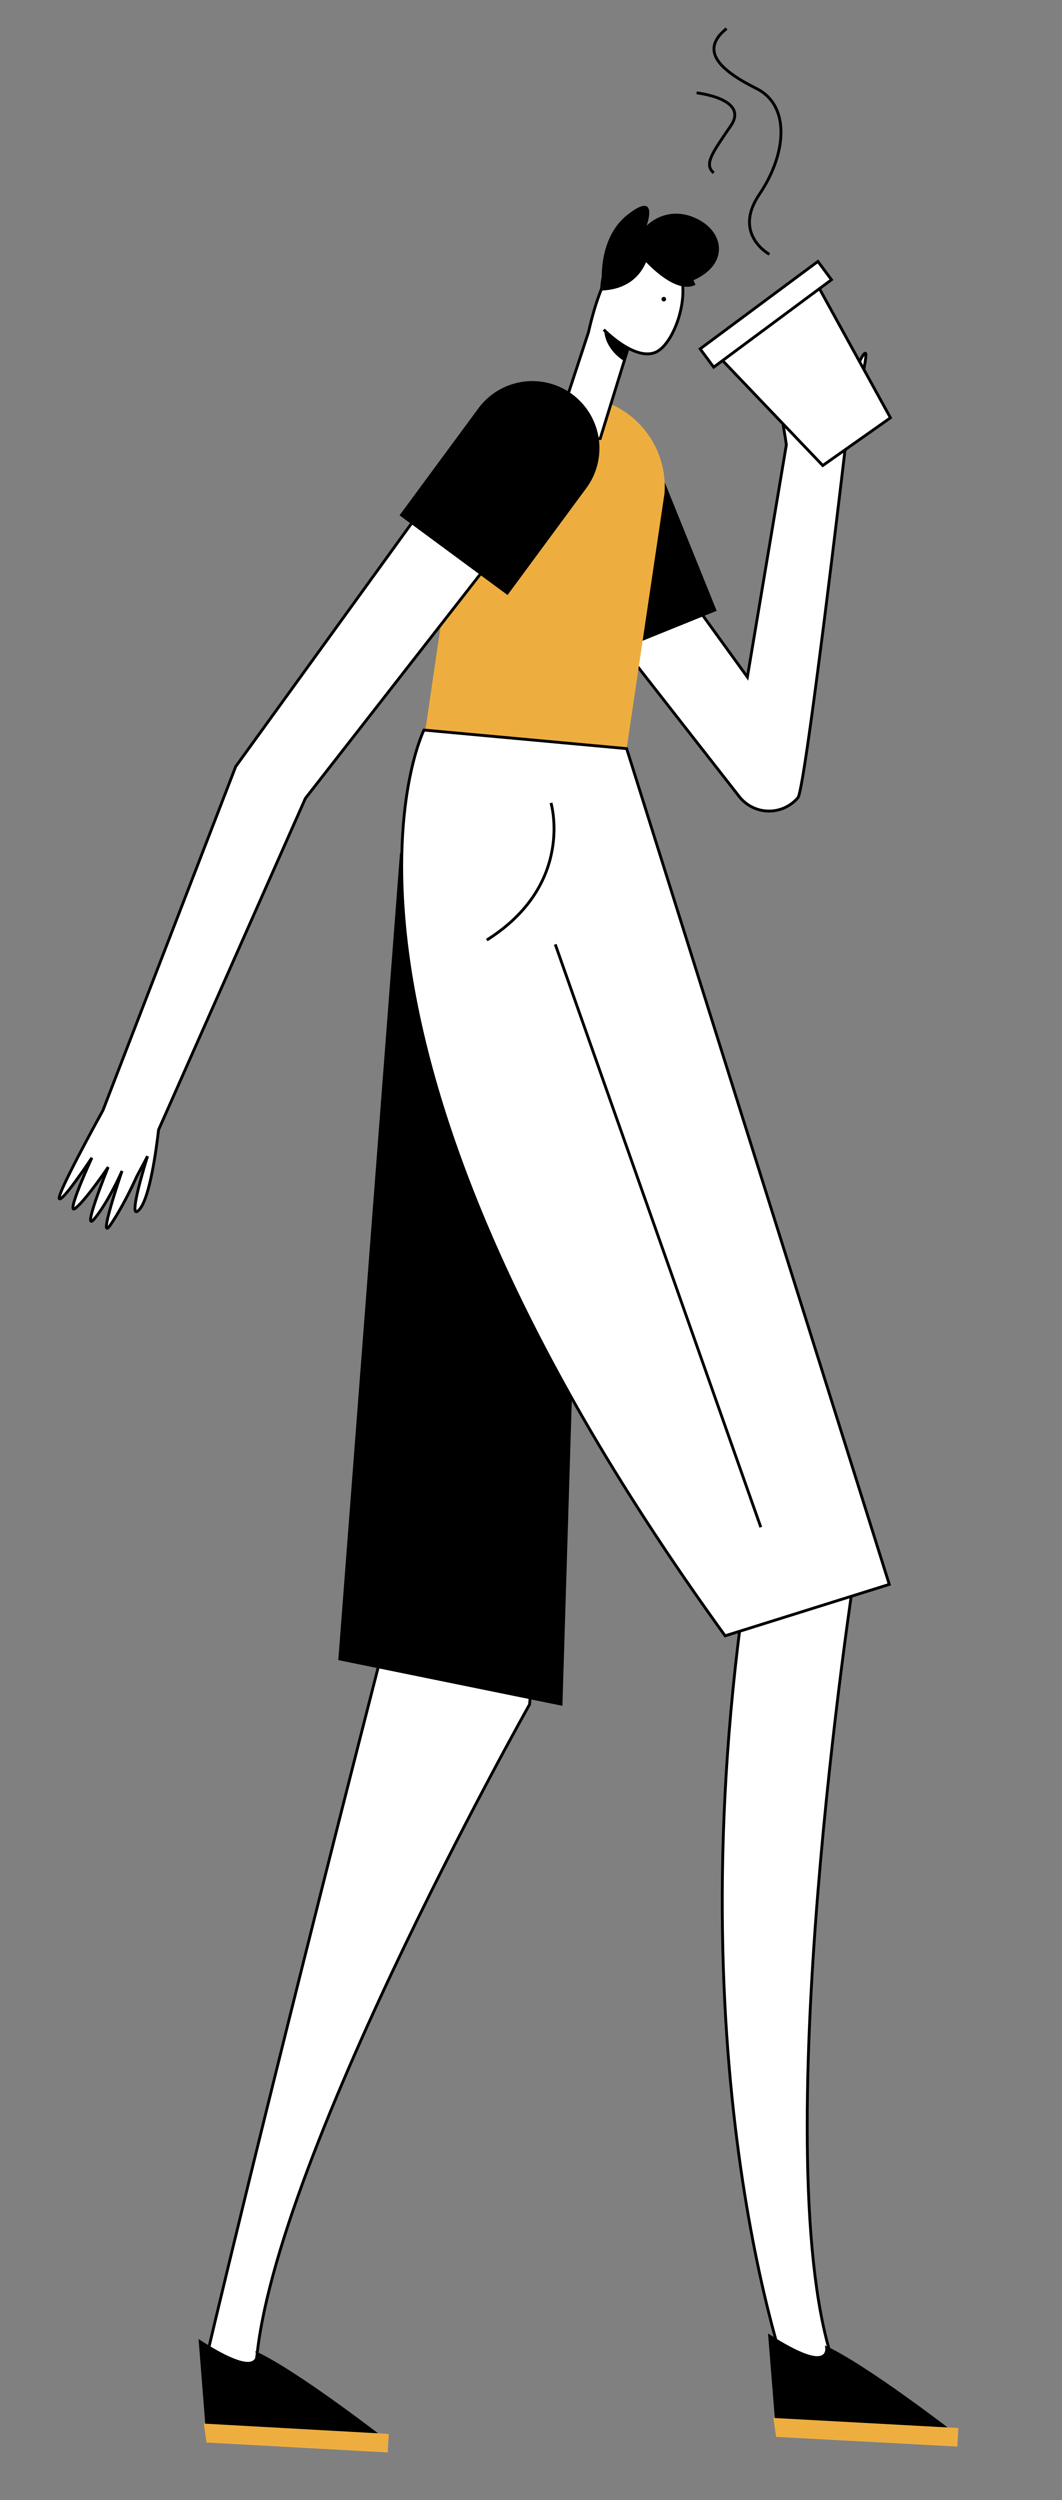
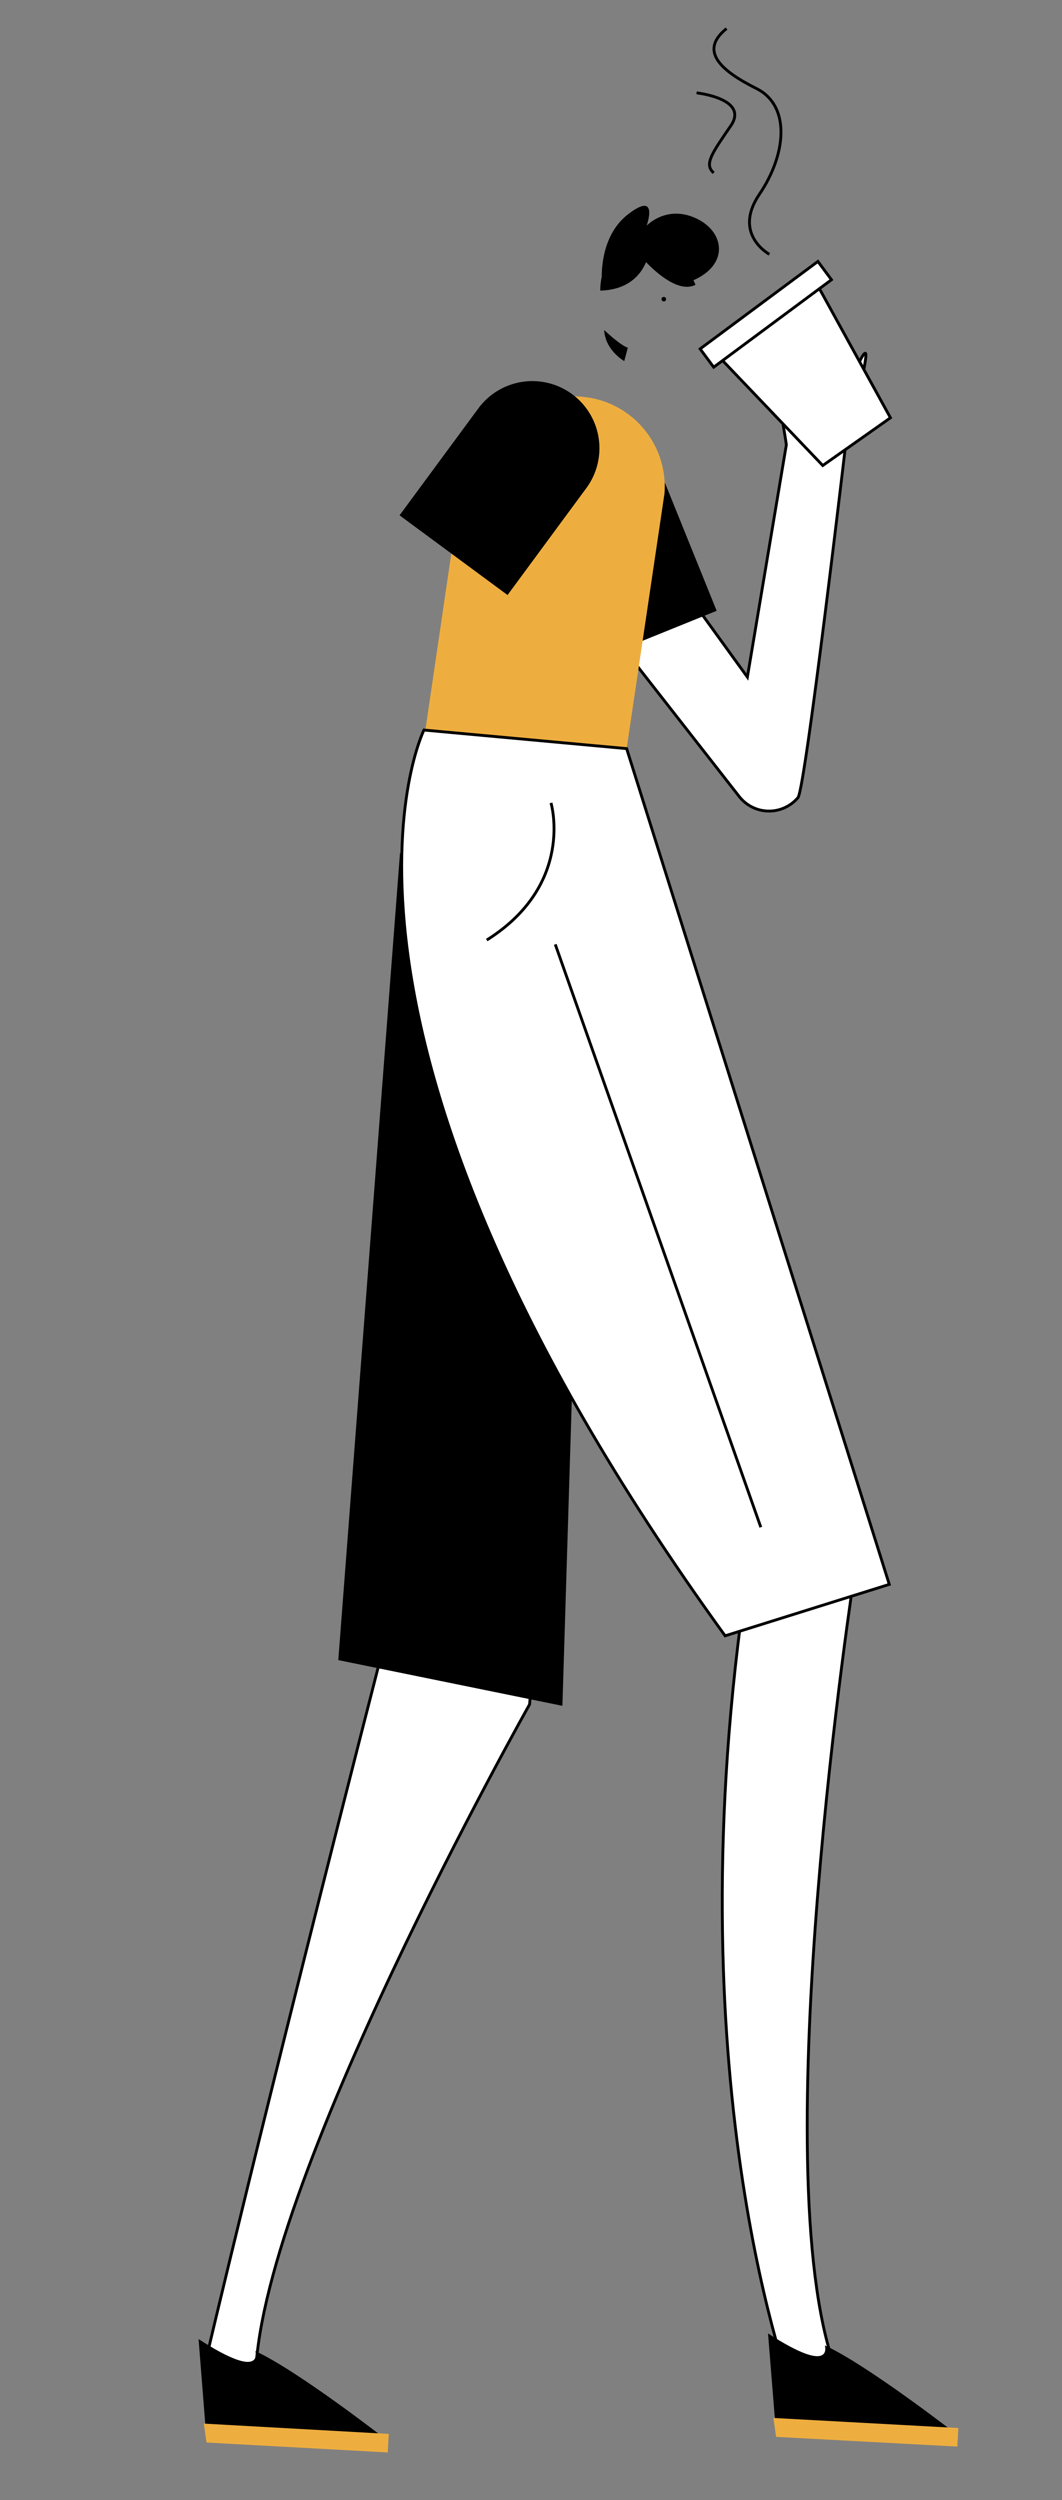
<svg xmlns="http://www.w3.org/2000/svg" id="Capa_1" data-name="Capa 1" viewBox="0 0 744 1750">
  <rect x="0" y="0" width="744" height="1750" fill="#808080" stroke="none" />
  <title>Mesa de trabajo 46</title>
  <path d="M592,314.84s0,0,0,0-27.89,237.76-33,243.51l-.48.53a26.51,26.51,0,0,1-40.64-1.35L397,403,441,359.87l82.59,114.06,27.3-162.61c-1.92-14-8.93-46.62-3.84-56.32,6.39-12.2,6.8,35.32,6.74,36.48l3.82-15.65s3.41-20.73,9.35-37.16c5.85-16.22,1.68,37.09,1.59,38.41.11-.69,3.74-22.93,10.33-37s-.13,35.94-.29,37.19c.27-.76,9.05-25.24,15-33.47s-2.06,35.81-2.28,37c.36-1,12.14-34.81,15-33.48C608.82,248.49,594.2,306.08,592,314.84Z" fill="#fff" stroke="#000" stroke-miterlimit="10" stroke-width="2" />
  <path d="M432.25,310.27h0a47,47,0,0,1,47,47v93a0,0,0,0,1,0,0h-94a0,0,0,0,1,0,0v-93A47,47,0,0,1,432.25,310.27Z" transform="translate(-111.04 189.8) rotate(-22.02)" />
  <path d="M406.7,770.79,371,1193s-193,342-192,475l-35-15s38-162.68,123-494l15-370Z" fill="#fff" stroke="#000" stroke-miterlimit="10" stroke-width="2" />
  <path d="M139.11,1637.24l5.48,69.4,18.86-3.84s56.79,13.74,106.7,4.48c0,0-61.92-48.21-91.27-61.6C178.88,1645.68,185.54,1667.33,139.11,1637.24Z" />
  <polygon points="272.34 1703.63 271.63 1716.61 144.68 1709.66 142.78 1696.41 272.34 1703.63" fill="#eeae3f" />
  <polygon points="280.23 597.01 237 1162 394 1194 407 771 280.23 597.01" />
  <path d="M472,736l127,363s-65,418.51-13.92,558.59l-29.59,18.09S473,1463,521,1120L335.65,757.26Z" fill="#fff" stroke="#000" stroke-miterlimit="10" stroke-width="2" />
  <path d="M439,524,298,511l25.92-176.22a63.16,63.16,0,0,1,67.71-58.27l15.62,1.17a63.17,63.17,0,0,1,58.27,67.71Z" fill="#eeae3f" />
-   <path d="M440.08,243.66,420.48,307a33.42,33.42,0,0,1-28.85-11.72l20.62-62.68c15.05-66.28,39.11-68.72,57.53-52.48s3.94,60.8-10.82,66.6-36-16-36-16" fill="#fff" stroke="#000" stroke-miterlimit="10" stroke-width="2" />
  <circle cx="465.02" cy="209.41" r="1.59" />
  <path d="M437.33,252.74s-13.27-7.37-14.08-21.75c0,0,11.14,10.65,16.58,12.39Z" />
  <path d="M538.05,1633.3l5.58,69.39,18.85-3.86s56.81,13.66,106.71,4.33c0,0-62-48.12-91.35-61.47C577.84,1641.69,584.53,1663.32,538.05,1633.3Z" />
  <polygon points="671.37 1699.51 670.68 1712.49 543.73 1705.71 541.81 1692.46 671.37 1699.51" fill="#eeae3f" />
  <path d="M297,511S196,714,508,1145l115-36L439,524Z" fill="#fff" stroke="#000" stroke-miterlimit="10" stroke-width="2" />
  <path d="M488,153c-21-10-35,5-35,5s9-25-13-8c-16.24,12.55-18.42,33.6-18.45,43.78a42.21,42.21,0,0,0-1,9.63c19.6-.53,28.24-11,32.06-19.91,7.46,7.72,23.2,21.69,34.61,15.86,0,0-.48-1.24-1.4-3.21C510.7,185.2,507.81,162.43,488,153Z" />
  <path d="M386,562s17,57-45,96" fill="none" stroke="#000" stroke-miterlimit="10" stroke-width="2" />
-   <path d="M358.62,373.52,213.94,558.81l-102.84,232c-1.61,14-6.18,47.76-13.51,55.89-9.22,10.23,5.42-36.28,5.77-37.39l-7.59,14.21s-8.45,19.24-18.28,33.68c-9.7,14.26,7.58-36.35,8-37.6-.28.64-9.32,21.28-19.2,33.3s9-34.78,9.51-36c-.45.67-15,22.2-22.8,28.71s10.89-34.18,11.38-35.24c-.6.9-20.4,30.7-22.8,28.72s26.21-54,30.56-61.94c0,0,0,0,0,0l93-240.63L305,343.28Z" fill="#fff" stroke="#000" stroke-miterlimit="10" stroke-width="2" />
  <path d="M359.25,262.27h0a47,47,0,0,1,47,47v93a0,0,0,0,1,0,0h-94a0,0,0,0,1,0,0v-93A47,47,0,0,1,359.25,262.27Z" transform="translate(267.39 -148.38) rotate(36.41)" />
  <line x1="389" y1="661" x2="533" y2="1069" fill="#fff" stroke="#000" stroke-miterlimit="10" stroke-width="2" />
  <polygon points="623.81 292.44 576.4 325.85 502.88 248.88 570.38 195.38 623.81 292.44" fill="#fff" stroke="#000" stroke-miterlimit="10" stroke-width="2" />
  <rect x="528.53" y="168.64" width="15.94" height="102.72" transform="translate(393.53 -341.95) rotate(53.43)" fill="#fff" stroke="#000" stroke-miterlimit="10" stroke-width="2" />
  <path d="M539,178s-26-14-7-42,22-62-2-74-41-26-21-42" fill="none" stroke="#000" stroke-miterlimit="10" stroke-width="2" />
  <path d="M488,65s37,4,24,23-19,27-12,33" fill="none" stroke="#000" stroke-miterlimit="10" stroke-width="2" />
</svg>